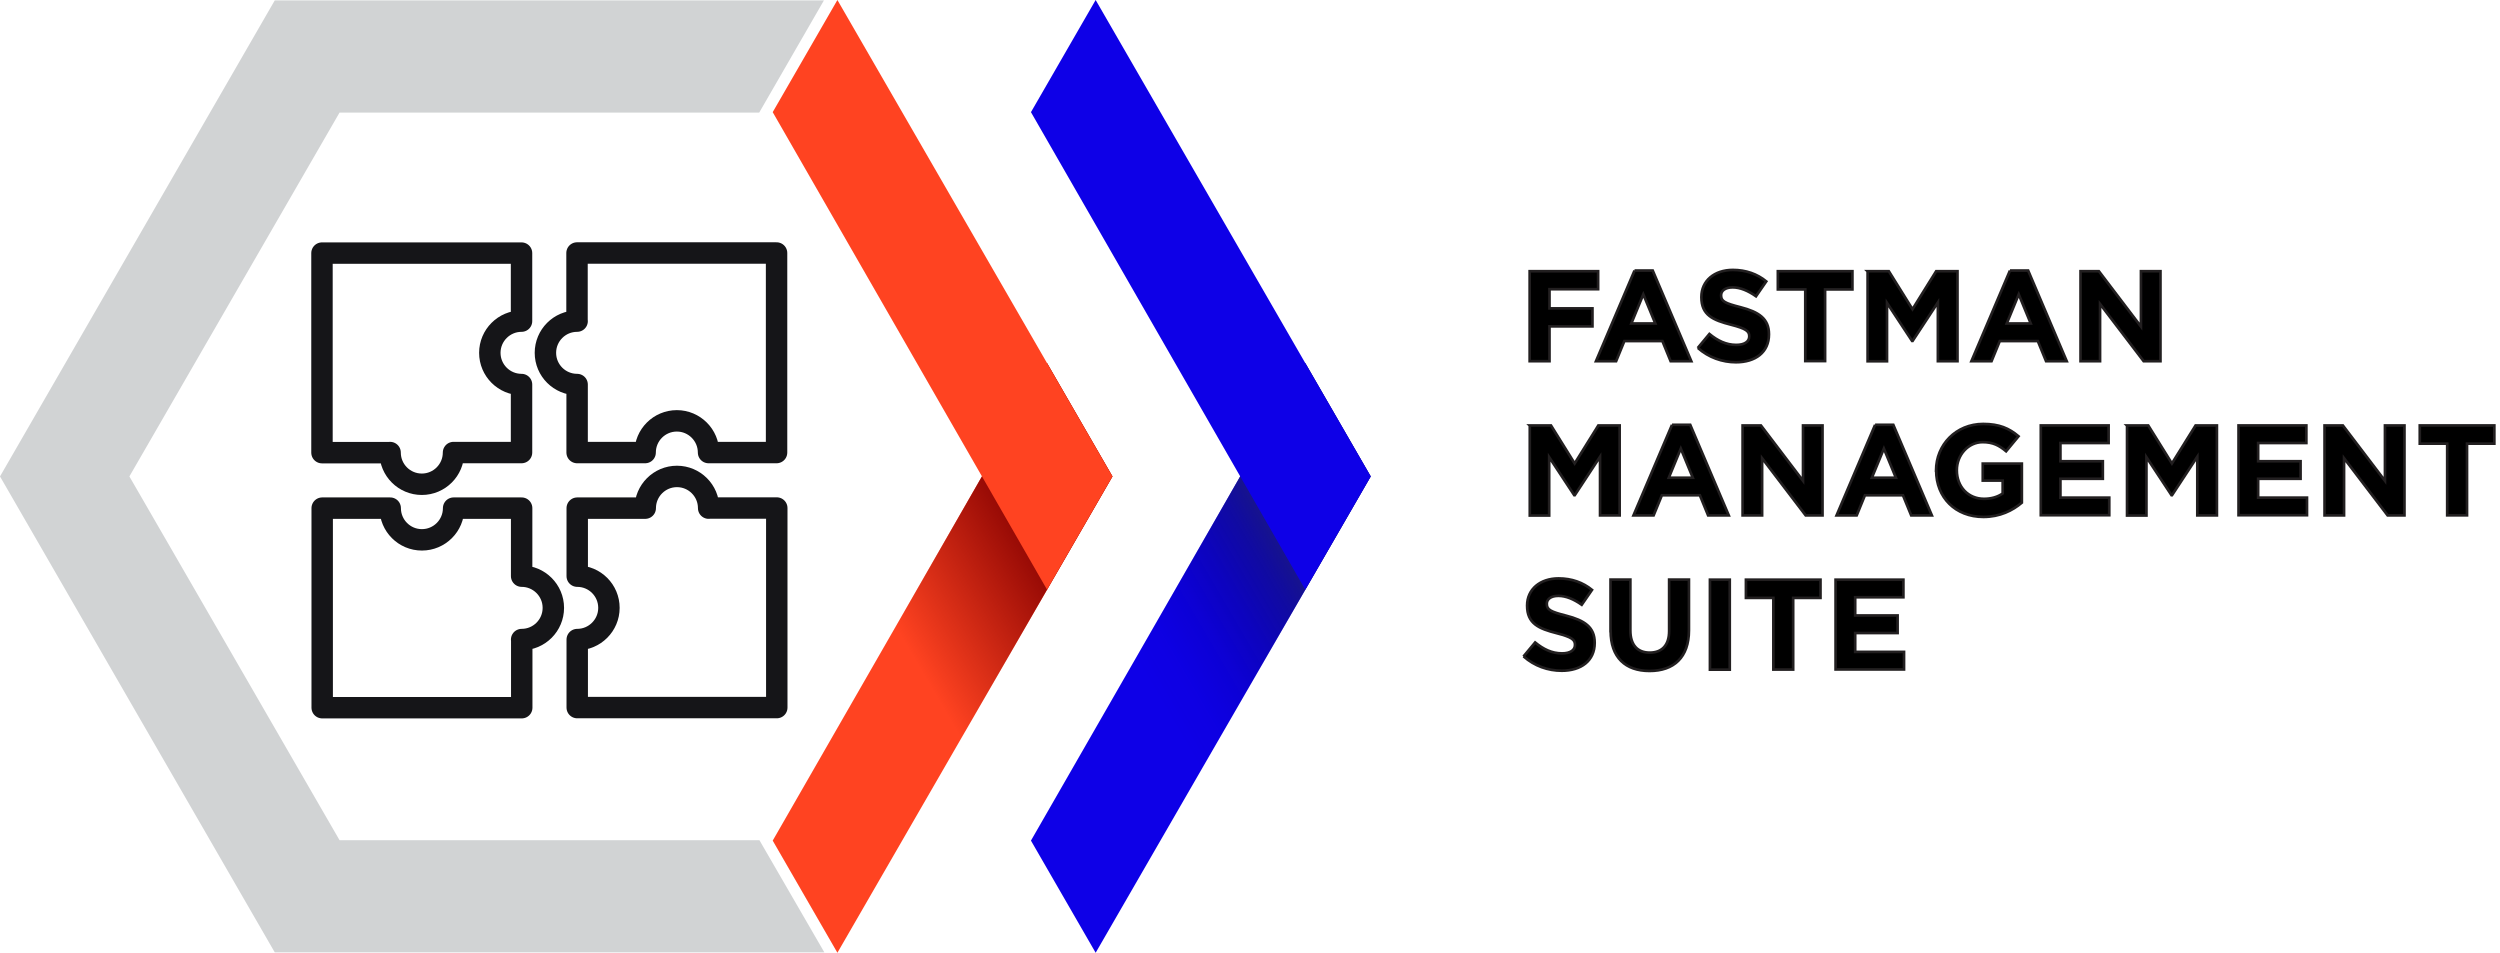
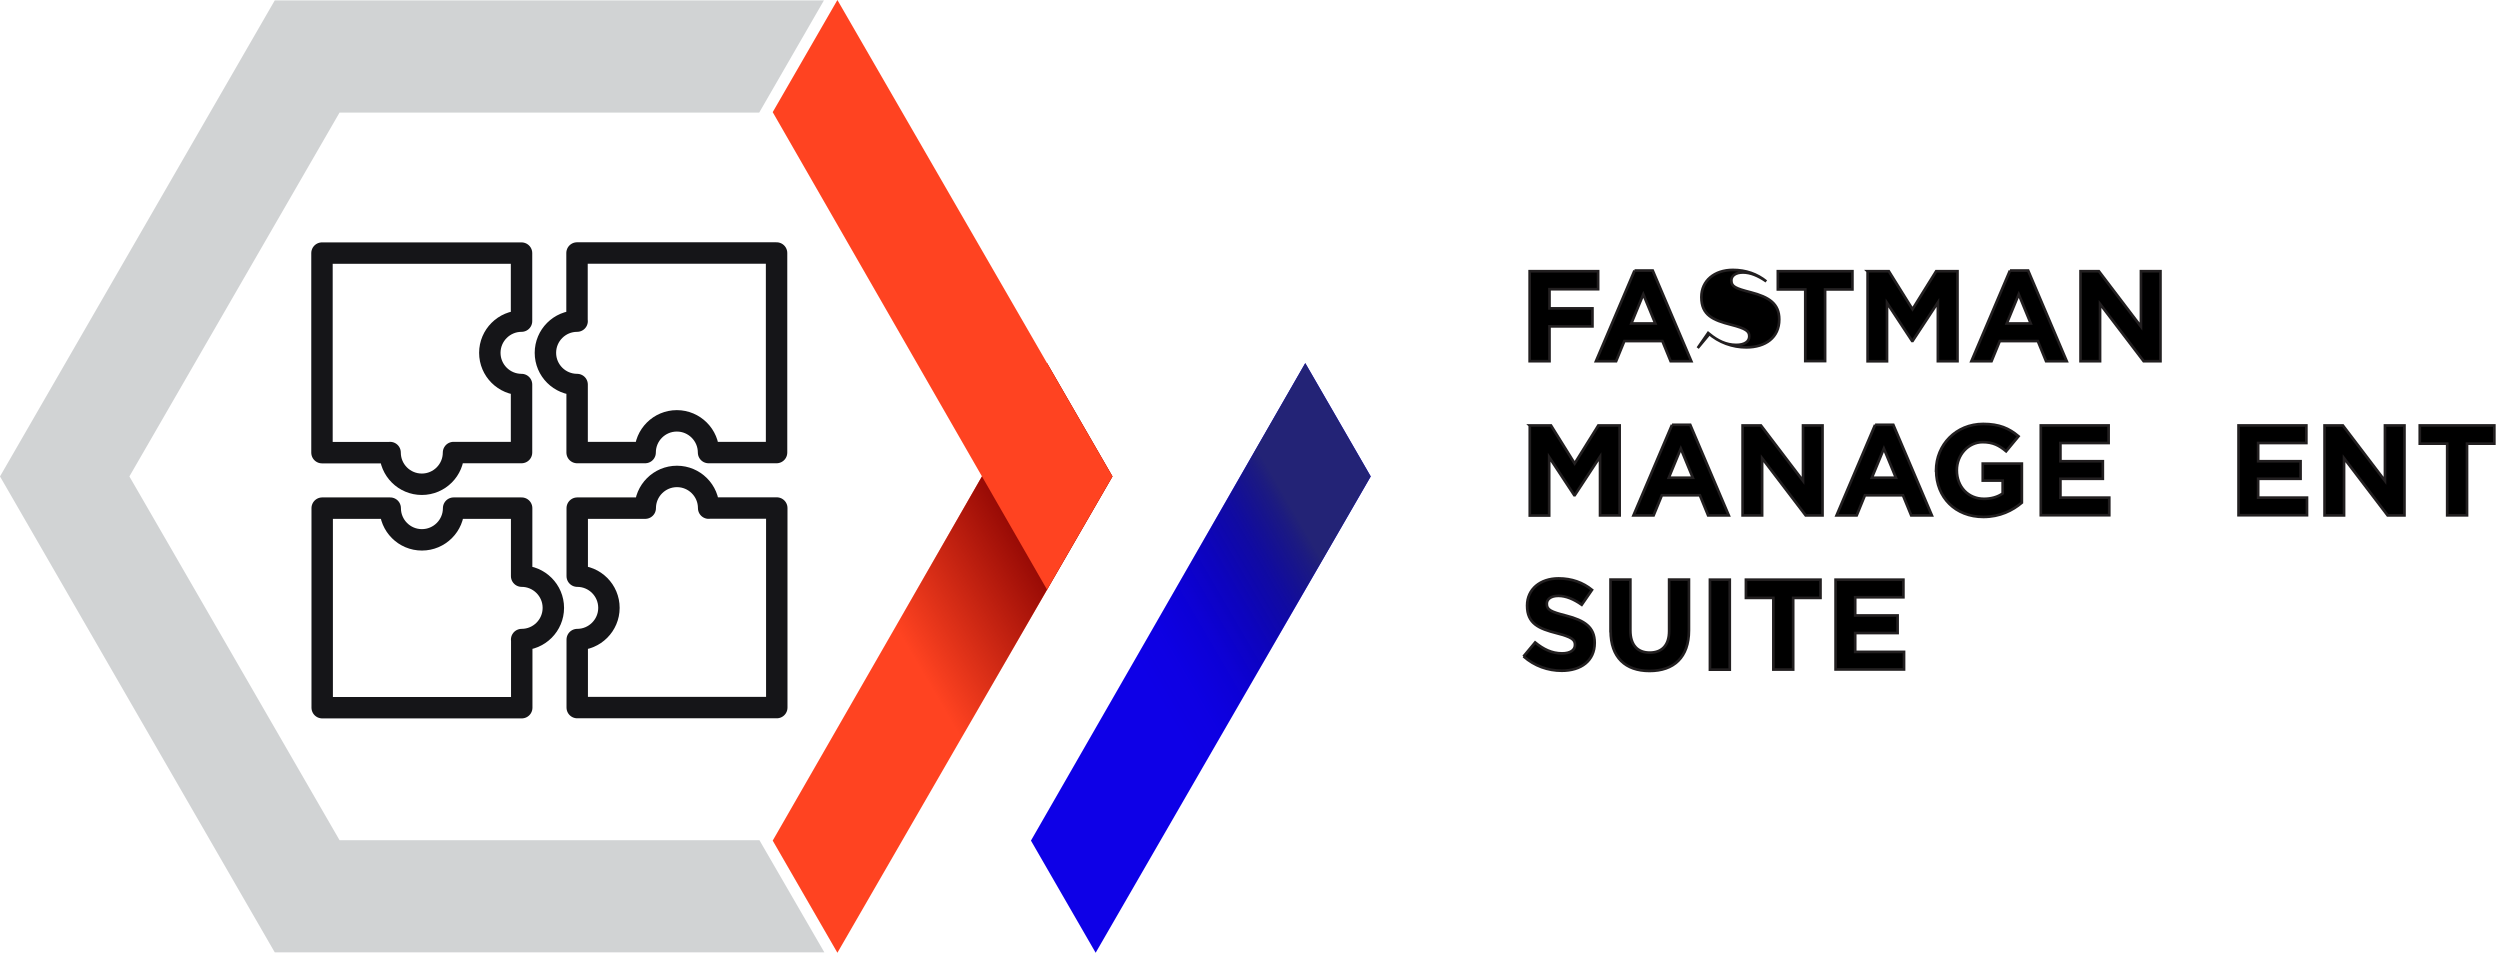
<svg xmlns="http://www.w3.org/2000/svg" viewBox="0 0 233.4 88.95">
  <defs>
    <style>
      .cls-1 {
        fill: #d1d3d4;
      }

      .cls-2 {
        fill: #0e00e7;
      }

      .cls-3 {
        fill: #0e00e7;
      }

      .cls-4 {
        isolation: isolate;
      }

      .cls-5 {
        fill: url(#linear-gradient);
      }

      .cls-5, .cls-6 {
        mix-blend-mode: darken;
      }

      .cls-6 {
        fill: url(#linear-gradient-2);
      }

      .cls-7 {
        fill: none;
        stroke: #151518;
        stroke-linecap: round;
        stroke-linejoin: round;
        stroke-width: 2px;
      }

      .cls-8 {
        stroke: #221f20;
        stroke-miterlimit: 10;
        stroke-width: .25px;
      }

      .cls-9 {
        fill: #ff4321;
      }
    </style>
    <linearGradient id="linear-gradient" x1="83.44" y1="64.07" x2="100.42" y2="54.16" gradientUnits="userSpaceOnUse">
      <stop offset=".15" stop-color="#850000" stop-opacity="0" />
      <stop offset="1" stop-color="#850000" />
    </linearGradient>
    <linearGradient id="linear-gradient-2" x1="107.55" y1="64.07" x2="124.53" y2="54.16" gradientUnits="userSpaceOnUse">
      <stop offset="0" stop-color="#000060" stop-opacity="0" />
      <stop offset=".18" stop-color="#010160" stop-opacity=".04" />
      <stop offset=".36" stop-color="#040463" stop-opacity=".14" />
      <stop offset=".55" stop-color="#0b0b67" stop-opacity=".32" />
      <stop offset=".75" stop-color="#13136c" stop-opacity=".57" />
      <stop offset=".94" stop-color="#1e1e73" stop-opacity=".88" />
      <stop offset="1" stop-color="#232376" />
    </linearGradient>
  </defs>
  <g class="cls-4">
    <g id="Layer_2">
      <g id="Layer_1-2" data-name="Layer_1">
        <g>
          <g>
            <g>
              <path class="cls-7" d="M66.16,47.44c0-1.64-1.33-2.96-2.96-2.96s-2.96,1.33-2.96,2.96h-6.35v6.35c1.64,0,2.96,1.33,2.96,2.96s-1.33,2.96-2.96,2.96v6.35h18.63v-18.63h-6.35Z" />
              <path class="cls-7" d="M53.88,29.98c-1.64,0-2.96,1.33-2.96,2.96,0,1.64,1.33,2.96,2.96,2.96v6.35s6.35,0,6.35,0c0-1.64,1.33-2.96,2.96-2.96s2.96,1.33,2.96,2.96h6.35s0-18.63,0-18.63h-18.63s0,6.35,0,6.35Z" />
              <path class="cls-7" d="M36.42,42.25c0,1.64,1.33,2.96,2.96,2.96,1.64,0,2.96-1.33,2.96-2.96h6.35s0-6.35,0-6.35c-1.64,0-2.96-1.33-2.96-2.96s1.33-2.96,2.96-2.96v-6.35s-18.63,0-18.63,0v18.63s6.35,0,6.35,0Z" />
              <path class="cls-7" d="M48.7,59.71c1.64,0,2.96-1.33,2.96-2.96s-1.33-2.96-2.96-2.96v-6.35s-6.35,0-6.35,0c0,1.64-1.33,2.96-2.96,2.96-1.64,0-2.96-1.33-2.96-2.96h-6.35s0,18.63,0,18.63h18.63s0-6.35,0-6.35Z" />
            </g>
            <polygon class="cls-1" points="31.7 78.44 12.08 44.48 31.7 10.51 70.88 10.51 76.92 .04 25.65 .04 0 44.48 25.65 88.91 76.96 88.91 76.96 88.91 70.9 78.44 31.7 78.44" />
            <g>
              <g>
                <polygon class="cls-9" points="72.14 78.48 97.75 33.9 103.86 44.48 78.18 88.95 72.14 78.48" />
                <polygon class="cls-5" points="72.14 78.48 97.75 33.9 103.86 44.48 78.18 88.95 72.14 78.48" />
              </g>
              <g>
                <polygon class="cls-2" points="96.25 78.48 121.86 33.9 127.97 44.48 102.29 88.95 96.25 78.48" />
                <polygon class="cls-6" points="96.25 78.48 121.86 33.9 127.97 44.48 102.29 88.95 96.25 78.48" />
              </g>
              <polygon class="cls-9" points="72.14 10.47 97.75 55.05 103.86 44.48 78.18 0 72.14 10.47" />
-               <polygon class="cls-3" points="96.25 10.47 121.86 55.05 127.97 44.48 102.29 0 96.25 10.47" />
            </g>
          </g>
          <g>
            <path class="cls-8" d="M142.81,25.32h6.39v1.68h-4.54v1.79h4.01v1.68h-4.01v3.25h-1.85v-8.4Z" />
            <path class="cls-8" d="M152.6,25.26h1.7l3.6,8.46h-1.93l-.77-1.88h-3.55l-.77,1.88h-1.88l3.6-8.46ZM154.54,30.2l-1.12-2.72-1.12,2.72h2.23Z" />
-             <path class="cls-8" d="M158.5,32.49l1.09-1.31c.76.62,1.55,1.02,2.51,1.02.75,0,1.21-.3,1.21-.79v-.02c0-.47-.29-.71-1.69-1.07-1.69-.43-2.78-.9-2.78-2.57v-.02c0-1.52,1.22-2.53,2.94-2.53,1.22,0,2.27.38,3.12,1.07l-.96,1.39c-.74-.52-1.48-.83-2.18-.83s-1.08.32-1.08.73v.02c0,.55.36.73,1.81,1.1,1.7.44,2.66,1.06,2.66,2.52v.02c0,1.67-1.27,2.6-3.08,2.6-1.27,0-2.55-.44-3.56-1.34Z" />
+             <path class="cls-8" d="M158.5,32.49l1.09-1.31c.76.62,1.55,1.02,2.51,1.02.75,0,1.21-.3,1.21-.79v-.02c0-.47-.29-.71-1.69-1.07-1.69-.43-2.78-.9-2.78-2.57v-.02c0-1.52,1.22-2.53,2.94-2.53,1.22,0,2.27.38,3.12,1.07c-.74-.52-1.48-.83-2.18-.83s-1.08.32-1.08.73v.02c0,.55.36.73,1.81,1.1,1.7.44,2.66,1.06,2.66,2.52v.02c0,1.67-1.27,2.6-3.08,2.6-1.27,0-2.55-.44-3.56-1.34Z" />
            <path class="cls-8" d="M168.53,27.02h-2.55v-1.7h6.96v1.7h-2.55v6.69h-1.85v-6.69Z" />
            <path class="cls-8" d="M174.35,25.32h1.99l2.21,3.55,2.21-3.55h1.99v8.4h-1.83v-5.48l-2.36,3.59h-.05l-2.34-3.55v5.45h-1.81v-8.4Z" />
            <path class="cls-8" d="M187.65,25.26h1.7l3.6,8.46h-1.93l-.77-1.88h-3.55l-.77,1.88h-1.88l3.6-8.46ZM189.59,30.2l-1.12-2.72-1.12,2.72h2.23Z" />
            <path class="cls-8" d="M194.25,25.32h1.7l3.93,5.17v-5.17h1.82v8.4h-1.57l-4.07-5.34v5.34h-1.82v-8.4Z" />
            <path class="cls-8" d="M142.81,39.72h1.99l2.21,3.55,2.21-3.55h1.99v8.4h-1.83v-5.48l-2.36,3.59h-.05l-2.34-3.55v5.45h-1.81v-8.4Z" />
            <path class="cls-8" d="M156.1,39.66h1.7l3.6,8.46h-1.93l-.77-1.88h-3.55l-.77,1.88h-1.88l3.6-8.46ZM158.04,44.6l-1.12-2.72-1.12,2.72h2.23Z" />
            <path class="cls-8" d="M162.7,39.72h1.7l3.93,5.17v-5.17h1.82v8.4h-1.57l-4.07-5.34v5.34h-1.82v-8.4Z" />
            <path class="cls-8" d="M175.06,39.66h1.7l3.6,8.46h-1.93l-.77-1.88h-3.55l-.77,1.88h-1.88l3.6-8.46ZM177,44.6l-1.12-2.72-1.12,2.72h2.23Z" />
            <path class="cls-8" d="M180.75,43.94v-.02c0-2.39,1.86-4.34,4.4-4.34,1.51,0,2.42.41,3.3,1.15l-1.16,1.4c-.65-.54-1.22-.85-2.19-.85-1.34,0-2.41,1.19-2.41,2.61v.02c0,1.54,1.06,2.66,2.54,2.66.67,0,1.27-.17,1.74-.5v-1.2h-1.86v-1.59h3.65v3.65c-.86.73-2.05,1.33-3.59,1.33-2.62,0-4.41-1.83-4.41-4.32Z" />
            <path class="cls-8" d="M190.53,39.72h6.33v1.64h-4.5v1.7h3.96v1.64h-3.96v1.76h4.56v1.64h-6.39v-8.4Z" />
-             <path class="cls-8" d="M198.57,39.72h1.99l2.21,3.55,2.21-3.55h1.99v8.4h-1.83v-5.48l-2.36,3.59h-.05l-2.34-3.55v5.45h-1.81v-8.4Z" />
            <path class="cls-8" d="M208.99,39.72h6.33v1.64h-4.5v1.7h3.96v1.64h-3.96v1.76h4.56v1.64h-6.39v-8.4Z" />
            <path class="cls-8" d="M217.03,39.72h1.7l3.93,5.17v-5.17h1.82v8.4h-1.57l-4.07-5.34v5.34h-1.82v-8.4Z" />
            <path class="cls-8" d="M228.46,41.42h-2.55v-1.7h6.96v1.7h-2.55v6.69h-1.85v-6.69Z" />
            <path class="cls-8" d="M142.23,61.29l1.09-1.31c.76.62,1.55,1.02,2.51,1.02.76,0,1.21-.3,1.21-.79v-.02c0-.47-.29-.71-1.69-1.07-1.69-.43-2.78-.9-2.78-2.57v-.02c0-1.52,1.22-2.53,2.94-2.53,1.22,0,2.27.38,3.12,1.07l-.96,1.39c-.74-.52-1.47-.83-2.18-.83s-1.08.32-1.08.73v.02c0,.55.36.73,1.81,1.1,1.7.44,2.66,1.06,2.66,2.52v.02c0,1.67-1.27,2.6-3.08,2.6-1.27,0-2.55-.44-3.56-1.34Z" />
            <path class="cls-8" d="M150.36,58.91v-4.8h1.85v4.75c0,1.37.68,2.07,1.81,2.07s1.81-.68,1.81-2.01v-4.81h1.85v4.74c0,2.54-1.43,3.79-3.68,3.79s-3.63-1.26-3.63-3.73Z" />
            <path class="cls-8" d="M159.64,54.12h1.85v8.4h-1.85v-8.4Z" />
            <path class="cls-8" d="M165.55,55.82h-2.55v-1.7h6.96v1.7h-2.55v6.69h-1.85v-6.69Z" />
            <path class="cls-8" d="M171.37,54.12h6.33v1.64h-4.5v1.7h3.96v1.64h-3.96v1.76h4.56v1.64h-6.39v-8.4Z" />
          </g>
        </g>
      </g>
    </g>
  </g>
</svg>